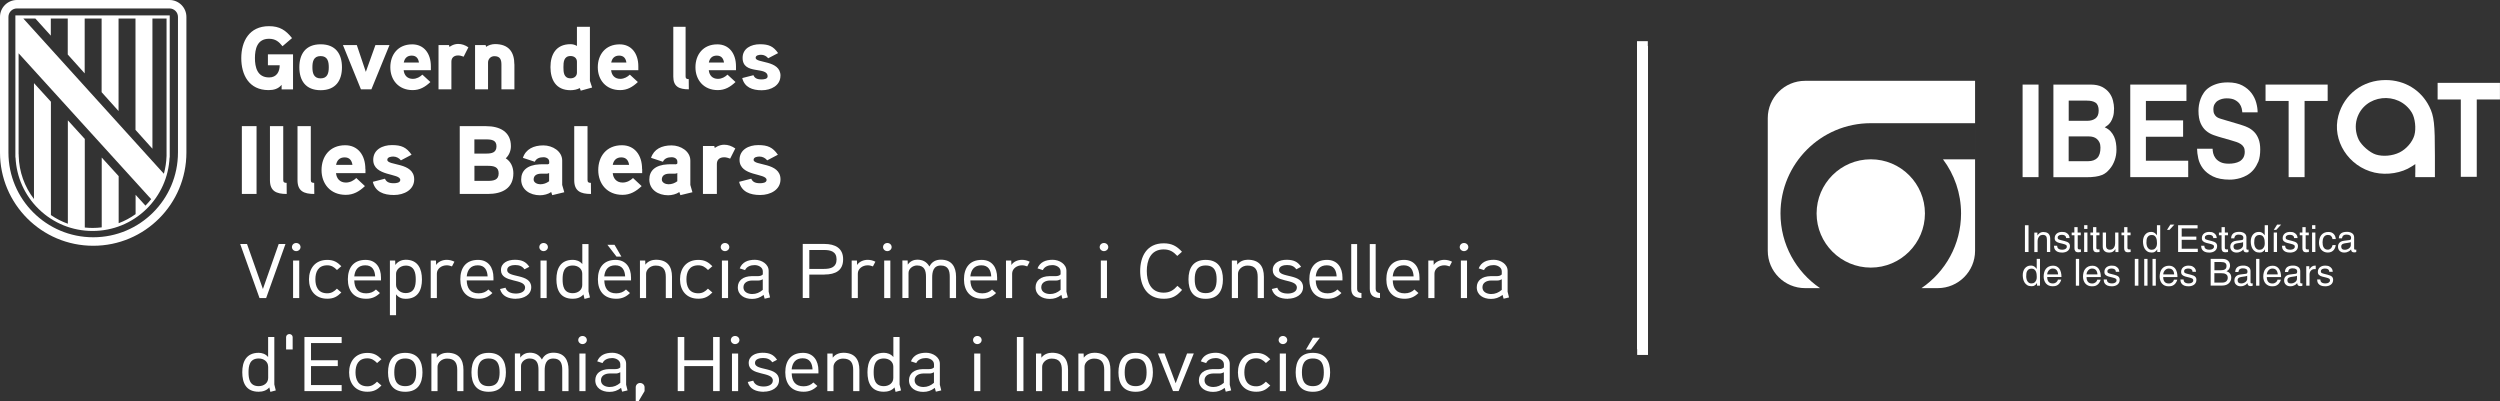
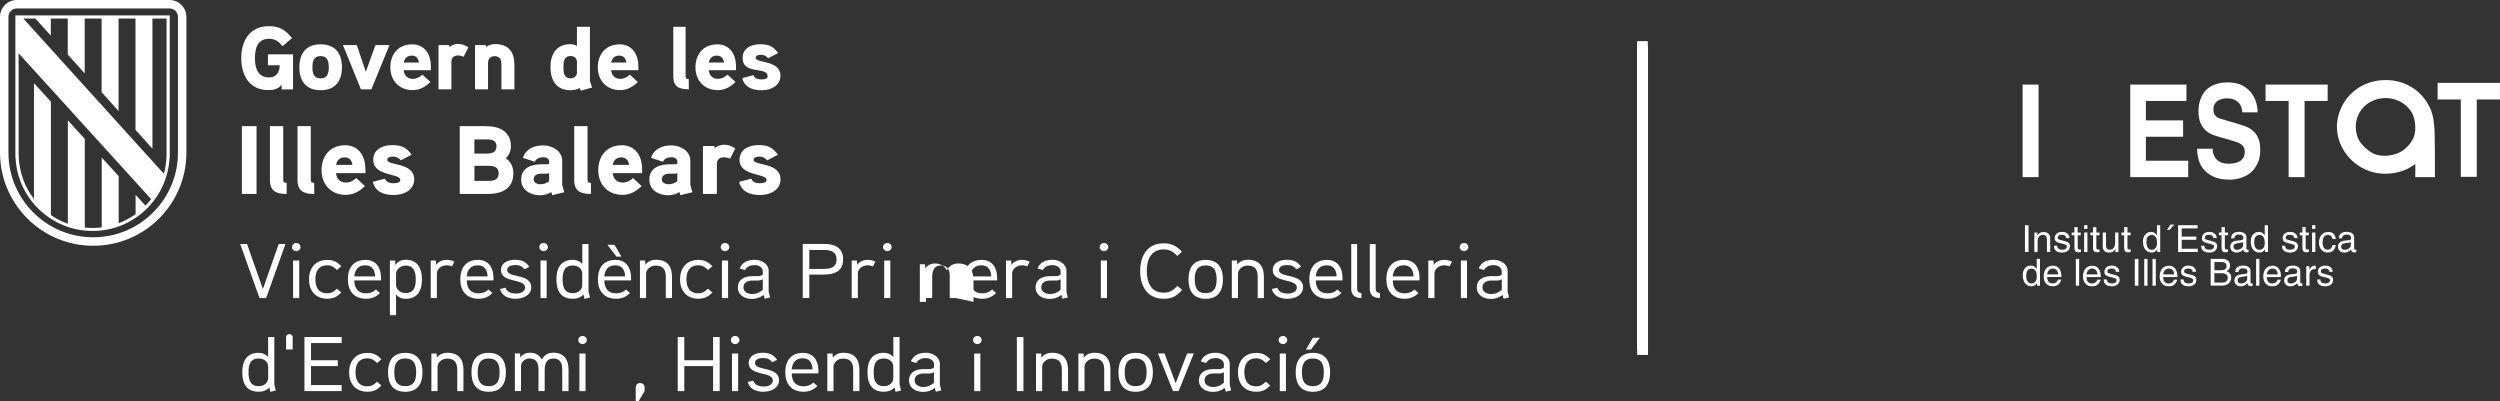
<svg xmlns="http://www.w3.org/2000/svg" id="Capa_2" data-name="Capa 2" viewBox="0 0 479.73 77">
  <rect x="0" y="0" width="479.73" height="77" fill="#333333" stroke="none" />
  <defs>
    <style>
      .cls-1, .cls-2 {
        fill: #fff;
      }

      .cls-1, .cls-3 {
        fill-rule: evenodd;
      }

      .cls-4 {
        isolation: isolate;
      }

      .cls-3 {
        fill: none;
      }
    </style>
  </defs>
  <g id="Capa_1-2" data-name="Capa 1">
    <g>
      <rect class="cls-2" x="314.16" y="8.82" width="2.08" height="59.29" />
      <path class="cls-2" d="M49.23,24.21h-2.82v13.01h2.82v-13.01ZM55,35.09c-.45,0-.65-.11-.65-.56v-10.32h-2.55v10.36c0,2.09,1.19,2.65,3.22,2.65l-.02-2.12h0ZM60.29,35.09c-.45,0-.65-.11-.65-.56v-10.32h-2.55v10.36c0,2.09,1.19,2.65,3.22,2.65l-.02-2.12h0ZM70.11,32.43c0-2.7-1.46-4.56-3.87-4.56-2.96,0-4.54,2.14-4.54,4.77s1.7,4.75,4.65,4.75c1.48,0,2.59-.65,3.68-1.68l-1.66-1.55c-.47.46-1.17.87-1.99.87-1.17,0-1.8-.78-1.9-1.81h5.65v-.8h0ZM64.49,31.64c.16-.86.67-1.44,1.64-1.44s1.38.62,1.5,1.44h-3.14ZM79.48,34.41c0-3.32-5.16-2.57-5.16-3.74,0-.54.73-.63,1.15-.63.57,0,1.13.3,1.46.73l2.05-1.08c-.99-1.42-1.94-1.85-3.77-1.85s-3.59.87-3.59,2.83c0,3.23,5.19,2.51,5.19,3.86,0,.56-.83.63-1.26.63-1.01,0-1.44-.31-1.68-.87l-2.33.6c.47,1.92,2.07,2.53,4.05,2.53s3.89-1.01,3.89-3M98.51,33.25c0-1.12-.45-2.24-1.46-2.87.65-.6.99-1.47.99-2.33,0-2.76-2.12-3.84-4.76-3.84h-5.06v13.01h5.37c2.79,0,4.92-1.08,4.92-3.97M95.27,28.07c0,1.21-.89,1.4-1.96,1.4h-2.28v-2.72h2.28c1.05,0,1.96.15,1.96,1.32M95.69,33.27c0,1.28-.97,1.44-2.1,1.44h-2.55v-2.89h2.55c1.13,0,2.1.17,2.1,1.45M107.88,35.49v-4.68c0-1.79-1.85-2.91-3.61-2.91-1.87,0-3.38.71-3.93,2.39l2.28.75c.29-.63.91-.87,1.66-.87.61,0,1.11.31,1.11.86v.26c0,.11-.08.22-.34.24,0,0-.83-.02-1.48,0-2.47.13-3.56,1.25-3.56,2.92,0,1.96,1.7,3.02,3.61,3.02.71,0,1.58-.21,2.15-.62l.2.6,2.31-.56-.4-1.4h0ZM105.37,34.78c-.5.37-1.06.58-1.7.58-.54,0-1.27-.3-1.27-.91,0-.8.63-1.1,1.36-1.12h1.11c.2,0,.36-.04.5-.13v1.59h0ZM113.39,35.09c-.45,0-.65-.11-.65-.56v-10.32h-2.55v10.36c0,2.09,1.19,2.65,3.22,2.65l-.02-2.12h0ZM123.21,32.43c0-2.7-1.46-4.56-3.87-4.56-2.96,0-4.54,2.14-4.54,4.77s1.7,4.75,4.65,4.75c1.48,0,2.59-.65,3.68-1.68l-1.66-1.55c-.47.46-1.17.87-1.99.87-1.17,0-1.8-.78-1.9-1.81h5.65v-.8h0ZM117.58,31.64c.16-.86.68-1.44,1.64-1.44s1.38.62,1.5,1.44h-3.14ZM132.47,35.49v-4.68c0-1.79-1.85-2.91-3.61-2.91-1.88,0-3.38.71-3.93,2.39l2.28.75c.29-.63.91-.87,1.66-.87.61,0,1.11.31,1.11.86v.26c0,.11-.08.22-.34.24,0,0-.83-.02-1.48,0-2.47.13-3.56,1.25-3.56,2.92,0,1.96,1.7,3.02,3.61,3.02.71,0,1.58-.21,2.15-.62l.2.6,2.31-.56-.4-1.4h0ZM129.97,34.78c-.5.37-1.06.58-1.7.58-.54,0-1.27-.3-1.27-.91,0-.8.63-1.1,1.36-1.12h1.11c.2,0,.36-.04.5-.13v1.59h0ZM141.09,28.48c-.69-.46-1.36-.71-2.13-.71-1.03,0-1.8.63-1.8.63l-.1-.39h-2.17v9.21h2.67v-5.76c0-.78.49-1.28,1.4-1.28.38,0,.77.11,1.15.26l.99-1.96h0ZM149.77,34.41c0-3.32-5.16-2.57-5.16-3.74,0-.54.73-.63,1.15-.63.57,0,1.13.3,1.46.73l2.05-1.08c-.99-1.42-1.94-1.85-3.77-1.85s-3.59.87-3.59,2.83c0,3.23,5.19,2.51,5.19,3.86,0,.56-.83.63-1.26.63-1.01,0-1.44-.31-1.68-.87l-2.33.6c.47,1.92,2.08,2.53,4.05,2.53s3.89-1.01,3.89-3" />
      <path class="cls-2" d="M54.78,46.82l-3.71,10.38h-1.27l-3.71-10.38h1.31l3.05,8.64,3.03-8.64h1.31Z" />
      <path class="cls-2" d="M56.84,48.19c-.46,0-.82-.36-.82-.77,0-.45.36-.79.82-.79s.83.34.83.79c0,.42-.38.77-.83.77ZM57.42,57.2h-1.18v-7.21h1.18v7.21Z" />
      <path class="cls-2" d="M64.65,51.8c-.5-.52-1.04-.89-1.85-.89-1.78,0-2.28,1.32-2.28,2.69s.5,2.68,2.28,2.68c.82,0,1.35-.37,1.85-.89l.85.74c-.8.8-1.49,1.19-2.7,1.19-2.33,0-3.51-1.63-3.51-3.71s1.18-3.74,3.51-3.74c1.21,0,1.92.42,2.7,1.21l-.85.74Z" />
      <path class="cls-2" d="M73.1,53.81h-5.12c.04,1.46.66,2.48,2.29,2.48.78,0,1.41-.27,1.87-.74l.77.68c-.72.71-1.52,1.1-2.64,1.1-2.42,0-3.52-1.59-3.52-3.73s1.02-3.73,3.4-3.73c1.98,0,2.96,1.46,2.96,3.41v.54h0ZM71.99,53.04c-.06-1.18-.54-2.13-1.89-2.13s-1.99.85-2.12,2.13h4.01Z" />
      <path class="cls-2" d="M77.82,57.34c-.6,0-1.31-.18-1.82-.86v4h-1.18v-10.48h1.01l.03.85c.5-.74,1.34-1.01,1.98-1.01,2.39,0,3.13,1.78,3.13,3.79s-.75,3.71-3.14,3.71h0ZM77.82,50.97c-.98,0-1.82.76-1.82,1.56v2.14c0,.85.83,1.57,1.82,1.57,1.75,0,1.96-1.44,1.96-2.63s-.22-2.65-1.96-2.65Z" />
      <path class="cls-2" d="M86.73,51.12c-.31-.12-.66-.21-1.01-.21-1.02,0-1.89.68-1.89,1.59v4.7h-1.18v-7.21h1.01l.03.86c.4-.65,1.24-.99,2.03-.99.52,0,1.01.12,1.48.36l-.47.9h0Z" />
      <path class="cls-2" d="M94.68,53.81h-5.12c.04,1.46.66,2.48,2.29,2.48.78,0,1.41-.27,1.87-.74l.77.68c-.72.71-1.52,1.1-2.64,1.1-2.42,0-3.52-1.59-3.52-3.73s1.02-3.73,3.4-3.73c1.98,0,2.96,1.46,2.96,3.41v.54h0ZM93.57,53.04c-.06-1.18-.54-2.13-1.89-2.13s-1.99.85-2.12,2.13h4.01Z" />
      <path class="cls-2" d="M99.05,57.34c-1.48,0-2.73-.49-3.1-1.88l1.05-.25c.27.82,1.07,1.12,2.03,1.12.71,0,1.73-.27,1.73-1.15,0-1.81-4.63-.79-4.63-3.35,0-1.37,1.27-1.98,2.66-1.98,1.29,0,2.12.34,2.78,1.35l-.93.48c-.41-.61-1.04-.82-1.76-.82-.58,0-1.56.15-1.56.96,0,1.57,4.62.6,4.62,3.3,0,1.46-1.46,2.2-2.89,2.2h0Z" />
      <path class="cls-2" d="M104.31,48.19c-.45,0-.82-.36-.82-.77,0-.45.36-.79.82-.79s.83.34.83.79c0,.42-.38.77-.83.77ZM104.9,57.2h-1.18v-7.21h1.18v7.21Z" />
      <path class="cls-2" d="M112.16,57.35l-.2-.85c-.54.63-1.32.83-2.05.83-2.42,0-3.14-1.71-3.14-3.74s.77-3.73,3.16-3.73c.58,0,1.35.21,1.81.82v-3.85h1.19v9.1s.27,1.1.28,1.15c0,0-1.05.28-1.05.28ZM111.73,52.52c0-.96-.82-1.57-1.81-1.57-1.76,0-1.96,1.43-1.96,2.65s.2,2.66,1.95,2.66c.99,0,1.82-.6,1.82-1.57v-2.16Z" />
      <path class="cls-2" d="M121.08,53.81h-5.12c.04,1.46.66,2.48,2.29,2.48.78,0,1.41-.27,1.87-.74l.77.68c-.72.71-1.52,1.1-2.64,1.1-2.42,0-3.52-1.59-3.52-3.73s1.02-3.73,3.4-3.73c1.98,0,2.96,1.46,2.96,3.41v.54h0ZM119.96,53.04c-.06-1.18-.54-2.13-1.89-2.13s-1.99.85-2.12,2.13h4.01ZM119.24,49.24h-.94l-1.75-2.27h1.37l1.32,2.27Z" />
      <path class="cls-2" d="M128.94,57.2h-1.18v-4.06c0-1.27-.4-2.18-1.96-2.18-1.04,0-1.82.79-1.82,1.57v4.67h-1.18v-7.21h1.01l.03.8c.48-.68,1.32-.95,2.01-.95,2.23,0,3.1,1.3,3.1,3.27v4.09h0Z" />
      <path class="cls-2" d="M135.85,51.8c-.5-.52-1.04-.89-1.85-.89-1.78,0-2.28,1.32-2.28,2.69s.5,2.68,2.28,2.68c.82,0,1.35-.37,1.85-.89l.85.74c-.8.8-1.49,1.19-2.7,1.19-2.33,0-3.51-1.63-3.51-3.71s1.18-3.74,3.51-3.74c1.21,0,1.92.42,2.7,1.21l-.85.74Z" />
      <path class="cls-2" d="M139.12,48.19c-.46,0-.82-.36-.82-.77,0-.45.36-.79.82-.79s.83.34.83.79c0,.42-.38.77-.83.77ZM139.71,57.2h-1.18v-7.21h1.18v7.21Z" />
      <path class="cls-2" d="M147.75,57.08l-1.02.24-.2-.73c-.71.55-1.41.77-2.22.77-1.49,0-2.73-.76-2.73-2.23,0-1.31,1.01-2.1,2.64-2.14.24-.01,1.18,0,1.18,0,.34-.01.71-.04.98-.33v-.6c0-.76-.83-1.19-1.56-1.19s-1.52.25-1.85.96l-1.02-.33c.47-1.18,1.52-1.65,2.91-1.65,1.29,0,2.64.83,2.64,2.11v4.02l.27,1.09h0ZM146.37,53.59c-.43.22-.6.24-.91.24h-1.17c-.82.02-1.63.39-1.63,1.31s.9,1.28,1.68,1.28,1.41-.27,2.03-.8v-2.02Z" />
      <path class="cls-2" d="M158.19,52.69h-2.89v4.5h-1.26v-10.38h4.12c2.1,0,3.63.8,3.63,2.94s-1.43,2.93-3.6,2.93ZM158.13,47.97h-2.83v3.63h2.83c1.31,0,2.4-.33,2.4-1.83s-1.12-1.8-2.4-1.8h0Z" />
      <path class="cls-2" d="M167.51,51.12c-.31-.12-.66-.21-1.01-.21-1.02,0-1.89.68-1.89,1.59v4.7h-1.18v-7.21h1.01l.03.86c.4-.65,1.24-.99,2.03-.99.52,0,1.01.12,1.48.36l-.47.9h0Z" />
      <path class="cls-2" d="M170.27,48.19c-.46,0-.82-.36-.82-.77,0-.45.36-.79.82-.79s.83.34.83.79c0,.42-.38.77-.83.77ZM170.85,57.2h-1.18v-7.21h1.18v7.21Z" />
-       <path class="cls-2" d="M183.44,57.2h-1.19v-4.09c0-1.1-.24-2.16-1.71-2.16s-1.66,1.28-1.66,2.3v3.94h-1.19v-4.09c0-1.1-.25-2.16-1.73-2.16-.82,0-1.62.65-1.62,1.43v4.82h-1.18v-7.21h1.01l.03.8c.44-.68,1.2-.95,1.79-.95,1.02,0,1.79.34,2.36,1.31.47-.93,1.24-1.31,2.2-1.31,2.1,0,2.91,1.4,2.91,3.27v4.09h0Z" />
+       <path class="cls-2" d="M183.44,57.2h-1.19v-4.09c0-1.1-.24-2.16-1.71-2.16s-1.66,1.28-1.66,2.3v3.94h-1.19v-4.09v4.82h-1.18v-7.21h1.01l.03.8c.44-.68,1.2-.95,1.79-.95,1.02,0,1.79.34,2.36,1.31.47-.93,1.24-1.31,2.2-1.31,2.1,0,2.91,1.4,2.91,3.27v4.09h0Z" />
      <path class="cls-2" d="M191.33,53.81h-5.12c.04,1.46.66,2.48,2.29,2.48.78,0,1.41-.27,1.87-.74l.77.68c-.72.71-1.52,1.1-2.64,1.1-2.42,0-3.52-1.59-3.52-3.73s1.02-3.73,3.4-3.73c1.98,0,2.96,1.46,2.96,3.41v.54h0ZM190.21,53.04c-.06-1.18-.54-2.13-1.89-2.13s-1.99.85-2.12,2.13h4.01,0Z" />
      <path class="cls-2" d="M197.12,51.12c-.31-.12-.66-.21-1.01-.21-1.02,0-1.89.68-1.89,1.59v4.7h-1.18v-7.21h1.01l.03.86c.4-.65,1.24-.99,2.03-.99.52,0,1.01.12,1.48.36l-.47.9h0Z" />
      <path class="cls-2" d="M204.89,57.08l-1.02.24-.2-.73c-.71.55-1.41.77-2.22.77-1.49,0-2.73-.76-2.73-2.23,0-1.31,1.01-2.1,2.64-2.14.24-.01,1.18,0,1.18,0,.34-.01.71-.04.98-.33v-.6c0-.76-.83-1.19-1.56-1.19s-1.52.25-1.85.96l-1.02-.33c.47-1.18,1.52-1.65,2.91-1.65,1.29,0,2.64.83,2.64,2.11v4.02l.27,1.09h0ZM203.51,53.59c-.43.22-.6.24-.91.24h-1.16c-.82.02-1.63.39-1.63,1.31s.9,1.28,1.68,1.28,1.41-.27,2.03-.8v-2.02h0Z" />
      <path class="cls-2" d="M211.84,48.19c-.45,0-.82-.36-.82-.77,0-.45.36-.79.82-.79s.83.34.83.79c0,.42-.38.77-.83.77ZM212.42,57.2h-1.18v-7.21h1.18v7.21Z" />
      <path class="cls-2" d="M226.83,55.64c-1.04,1.16-1.87,1.69-3.52,1.69-3.27,0-4.52-2.56-4.52-5.32s1.24-5.32,4.51-5.32c1.57,0,2.52.54,3.51,1.62l-.9.8c-.72-.77-1.41-1.25-2.61-1.25-2.57,0-3.24,2.21-3.24,4.15s.66,4.15,3.24,4.15c1.21,0,1.92-.51,2.64-1.31l.9.79h0Z" />
      <path class="cls-2" d="M242.52,57.2h-1.18v-4.06c0-1.27-.4-2.18-1.96-2.18-1.04,0-1.82.79-1.82,1.57v4.67h-1.18v-7.21h1.01l.03.8c.48-.68,1.32-.95,2.01-.95,2.23,0,3.1,1.3,3.1,3.27v4.09h0Z" />
      <path class="cls-2" d="M247.15,57.34c-1.48,0-2.73-.49-3.1-1.88l1.05-.25c.27.82,1.07,1.12,2.03,1.12.71,0,1.73-.27,1.73-1.15,0-1.81-4.63-.79-4.63-3.35,0-1.37,1.27-1.98,2.66-1.98,1.29,0,2.12.34,2.78,1.35l-.92.48c-.41-.61-1.04-.82-1.76-.82-.58,0-1.56.15-1.56.96,0,1.57,4.62.6,4.62,3.3,0,1.46-1.46,2.2-2.89,2.2h0Z" />
      <path class="cls-2" d="M257.6,53.81h-5.12c.04,1.46.66,2.48,2.29,2.48.78,0,1.41-.27,1.87-.74l.77.68c-.72.71-1.52,1.1-2.64,1.1-2.42,0-3.52-1.59-3.52-3.73s1.02-3.73,3.4-3.73c1.98,0,2.96,1.46,2.96,3.41v.54h0ZM256.49,53.04c-.06-1.18-.54-2.13-1.89-2.13s-1.99.85-2.12,2.13h4.01,0Z" />
      <path class="cls-2" d="M264.83,57.19c-1.32-.03-1.98-.57-1.98-1.78v-8.58h1.13v8.58c0,.42.18.77.83.82v.96Z" />
      <path class="cls-2" d="M272.38,53.81h-5.12c.04,1.46.66,2.48,2.29,2.48.78,0,1.41-.27,1.87-.74l.77.68c-.72.71-1.52,1.1-2.64,1.1-2.42,0-3.52-1.59-3.52-3.73s1.02-3.73,3.4-3.73c1.98,0,2.96,1.46,2.96,3.41v.54h0ZM271.26,53.04c-.06-1.18-.54-2.13-1.89-2.13s-1.99.85-2.12,2.13h4.01,0Z" />
      <path class="cls-2" d="M278.16,51.12c-.31-.12-.66-.21-1.01-.21-1.02,0-1.89.68-1.89,1.59v4.7h-1.18v-7.21h1.01l.03.86c.4-.65,1.24-.99,2.03-.99.52,0,1.01.12,1.48.36l-.47.9h0Z" />
      <path class="cls-2" d="M280.93,48.19c-.45,0-.82-.36-.82-.77,0-.45.36-.79.82-.79s.83.34.83.79c0,.42-.38.77-.83.77ZM281.51,57.2h-1.18v-7.21h1.18v7.21Z" />
      <path class="cls-2" d="M51.88,75.19l-.2-.85c-.54.63-1.32.83-2.05.83-2.42,0-3.14-1.71-3.14-3.74s.77-3.73,3.16-3.73c.58,0,1.35.21,1.8.82v-3.85h1.19v9.1s.27,1.1.28,1.15l-1.05.28h0ZM51.45,70.36c0-.96-.82-1.57-1.8-1.57-1.76,0-1.96,1.43-1.96,2.65s.2,2.66,1.95,2.66c.99,0,1.82-.6,1.82-1.57v-2.16h0Z" />
      <path class="cls-2" d="M56.16,67.06h-1.26v-2.38c0-.31.28-.58.63-.58s.63.27.63.58v2.38h0Z" />
      <path class="cls-2" d="M65.56,75.05h-7.14v-10.38h7.14v1.16h-5.88v3.3h5.14v1.12h-5.14v3.64h5.88v1.16h0Z" />
      <path class="cls-2" d="M72.35,69.65c-.5-.52-1.04-.89-1.85-.89-1.78,0-2.28,1.32-2.28,2.69s.5,2.68,2.28,2.68c.82,0,1.35-.37,1.85-.89l.85.74c-.8.8-1.49,1.19-2.7,1.19-2.33,0-3.51-1.63-3.51-3.71s1.18-3.74,3.51-3.74c1.21,0,1.92.42,2.7,1.21l-.85.74Z" />
      <path class="cls-2" d="M77.76,75.18c-2.43,0-3.3-1.6-3.3-3.73s.87-3.74,3.3-3.74,3.31,1.62,3.31,3.74-.88,3.73-3.31,3.73ZM77.76,68.79c-1.79,0-2.1,1.32-2.1,2.66s.31,2.65,2.1,2.65,2.1-1.31,2.1-2.65-.31-2.66-2.1-2.66Z" />
      <path class="cls-2" d="M88.92,75.05h-1.18v-4.06c0-1.27-.4-2.18-1.96-2.18-1.04,0-1.82.79-1.82,1.57v4.67h-1.18v-7.21h1.01l.03.8c.48-.68,1.32-.95,2.01-.95,2.23,0,3.1,1.3,3.1,3.27v4.09h0Z" />
      <path class="cls-2" d="M93.77,75.18c-2.43,0-3.3-1.6-3.3-3.73s.87-3.74,3.3-3.74,3.31,1.62,3.31,3.74-.88,3.73-3.31,3.73ZM93.77,68.79c-1.79,0-2.1,1.32-2.1,2.66s.31,2.65,2.1,2.65,2.1-1.31,2.1-2.65-.31-2.66-2.1-2.66Z" />
      <path class="cls-2" d="M109.08,75.05h-1.19v-4.09c0-1.1-.24-2.16-1.71-2.16s-1.66,1.28-1.66,2.3v3.94h-1.19v-4.09c0-1.1-.25-2.16-1.73-2.16-.82,0-1.62.65-1.62,1.43v4.82h-1.18v-7.21h1.01l.03.8c.44-.68,1.19-.95,1.79-.95,1.02,0,1.79.34,2.36,1.31.47-.93,1.24-1.31,2.2-1.31,2.1,0,2.91,1.4,2.91,3.27v4.09h0Z" />
      <path class="cls-2" d="M111.78,66.03c-.45,0-.82-.36-.82-.77,0-.45.36-.79.82-.79s.83.34.83.79c0,.42-.38.77-.83.77ZM112.36,75.05h-1.18v-7.21h1.18v7.21Z" />
-       <path class="cls-2" d="M120.4,74.92l-1.02.24-.2-.73c-.71.55-1.41.77-2.22.77-1.49,0-2.73-.76-2.73-2.23,0-1.31,1.01-2.1,2.64-2.14.24-.01,1.18,0,1.18,0,.34-.01.71-.04.98-.33v-.6c0-.76-.83-1.19-1.56-1.19s-1.52.25-1.85.96l-1.02-.33c.47-1.18,1.52-1.65,2.91-1.65,1.29,0,2.64.83,2.64,2.11v4.02l.27,1.09h0ZM119.02,71.43c-.43.22-.6.24-.91.24h-1.16c-.82.02-1.63.39-1.63,1.31s.9,1.28,1.68,1.28,1.41-.27,2.03-.8v-2.02h0Z" />
      <path class="cls-2" d="M123.69,75.05l-1.16,1.96h-.54v-2.69c0-.46.38-.83.82-.83.5,0,.88.37.88.83v.73Z" />
      <path class="cls-2" d="M138.1,75.05h-1.26v-4.8h-5.53v4.8h-1.26v-10.38h1.26v4.46h5.53v-4.46h1.26v10.38Z" />
      <path class="cls-2" d="M141.06,66.03c-.46,0-.82-.36-.82-.77,0-.45.36-.79.82-.79s.83.34.83.79c0,.42-.38.77-.83.77ZM141.64,75.05h-1.18v-7.21h1.18v7.21Z" />
      <path class="cls-2" d="M146.59,75.18c-1.48,0-2.73-.49-3.1-1.88l1.05-.25c.27.82,1.07,1.12,2.03,1.12.71,0,1.73-.27,1.73-1.15,0-1.81-4.63-.79-4.63-3.35,0-1.37,1.27-1.98,2.66-1.98,1.29,0,2.12.34,2.78,1.35l-.92.48c-.41-.61-1.04-.82-1.76-.82-.58,0-1.56.15-1.56.96,0,1.57,4.62.6,4.62,3.3,0,1.46-1.46,2.2-2.89,2.2h0Z" />
      <path class="cls-2" d="M157.04,71.65h-5.12c.04,1.46.66,2.48,2.29,2.48.78,0,1.41-.27,1.87-.74l.77.68c-.72.71-1.52,1.1-2.64,1.1-2.42,0-3.52-1.59-3.52-3.73s1.02-3.73,3.4-3.73c1.98,0,2.96,1.46,2.96,3.41v.54h0ZM155.92,70.88c-.06-1.18-.54-2.13-1.89-2.13s-1.99.85-2.12,2.13h4.01,0Z" />
      <path class="cls-2" d="M164.9,75.05h-1.18v-4.06c0-1.27-.4-2.18-1.96-2.18-1.04,0-1.82.79-1.82,1.57v4.67h-1.18v-7.21h1.01l.03.8c.48-.68,1.32-.95,2.01-.95,2.23,0,3.1,1.3,3.1,3.27v4.09h0Z" />
      <path class="cls-2" d="M171.85,75.19l-.2-.85c-.54.63-1.32.83-2.05.83-2.42,0-3.14-1.71-3.14-3.74s.77-3.73,3.16-3.73c.58,0,1.35.21,1.81.82v-3.85h1.19v9.1s.27,1.1.28,1.15l-1.05.28ZM171.42,70.36c0-.96-.82-1.57-1.81-1.57-1.76,0-1.96,1.43-1.96,2.65s.2,2.66,1.95,2.66c.99,0,1.82-.6,1.82-1.57v-2.16Z" />
      <path class="cls-2" d="M180.6,74.92l-1.02.24-.2-.73c-.71.55-1.41.77-2.22.77-1.49,0-2.73-.76-2.73-2.23,0-1.31,1.01-2.1,2.64-2.14.24-.01,1.18,0,1.18,0,.34-.01.71-.04.98-.33v-.6c0-.76-.83-1.19-1.56-1.19s-1.52.25-1.85.96l-1.02-.33c.47-1.18,1.52-1.65,2.91-1.65,1.29,0,2.64.83,2.64,2.11v4.02l.27,1.09h0ZM179.21,71.43c-.43.22-.6.24-.91.24h-1.16c-.82.02-1.63.39-1.63,1.31s.9,1.28,1.68,1.28,1.41-.27,2.03-.8v-2.02h0Z" />
      <path class="cls-2" d="M187.54,66.03c-.45,0-.82-.36-.82-.77,0-.45.36-.79.82-.79s.83.34.83.79c0,.42-.38.77-.83.77ZM188.12,75.05h-1.18v-7.21h1.18v7.21Z" />
      <path class="cls-2" d="M196.39,75.05h-1.26v-10.38h1.26v10.38Z" />
      <path class="cls-2" d="M204.94,75.05h-1.18v-4.06c0-1.27-.4-2.18-1.96-2.18-1.04,0-1.82.79-1.82,1.57v4.67h-1.18v-7.21h1.01l.03.8c.48-.68,1.32-.95,2.01-.95,2.23,0,3.1,1.3,3.1,3.27v4.09h0Z" />
      <path class="cls-2" d="M213.07,75.05h-1.18v-4.06c0-1.27-.4-2.18-1.96-2.18-1.04,0-1.82.79-1.82,1.57v4.67h-1.18v-7.21h1.01l.03.8c.48-.68,1.32-.95,2.01-.95,2.23,0,3.1,1.3,3.1,3.27v4.09h0Z" />
      <path class="cls-2" d="M217.92,75.18c-2.43,0-3.3-1.6-3.3-3.73s.87-3.74,3.3-3.74,3.31,1.62,3.31,3.74-.88,3.73-3.31,3.73ZM217.92,68.79c-1.79,0-2.1,1.32-2.1,2.66s.31,2.65,2.1,2.65,2.1-1.31,2.1-2.65-.31-2.66-2.1-2.66Z" />
      <path class="cls-2" d="M229.08,67.83l-2.91,7.21h-1.08l-2.89-7.21h1.27l2.13,5.71,2.19-5.71h1.29Z" />
      <path class="cls-2" d="M236.23,74.92l-1.02.24-.2-.73c-.71.55-1.41.77-2.22.77-1.49,0-2.73-.76-2.73-2.23,0-1.31,1.01-2.1,2.64-2.14.24-.01,1.18,0,1.18,0,.34-.01.71-.04.98-.33v-.6c0-.76-.83-1.19-1.56-1.19s-1.52.25-1.85.96l-1.02-.33c.47-1.18,1.52-1.65,2.91-1.65,1.29,0,2.64.83,2.64,2.11v4.02l.27,1.09h0ZM234.85,71.43c-.43.22-.6.24-.91.24h-1.17c-.82.02-1.63.39-1.63,1.31s.9,1.28,1.68,1.28,1.41-.27,2.03-.8v-2.02h0Z" />
      <path class="cls-2" d="M242.91,69.65c-.5-.52-1.04-.89-1.85-.89-1.78,0-2.28,1.32-2.28,2.69s.5,2.68,2.28,2.68c.82,0,1.35-.37,1.85-.89l.85.74c-.8.8-1.49,1.19-2.7,1.19-2.33,0-3.51-1.63-3.51-3.71s1.18-3.74,3.51-3.74c1.21,0,1.92.42,2.7,1.21l-.85.74Z" />
      <path class="cls-2" d="M246.18,66.03c-.45,0-.82-.36-.82-.77,0-.45.36-.79.82-.79s.83.34.83.79c0,.42-.38.77-.83.77ZM246.76,75.05h-1.18v-7.21h1.18v7.21Z" />
      <g>
        <path class="cls-2" d="M51.41,10.42v2.1h2.26c0,1.22-.57,2.34-2.03,2.34-2.28,0-2.72-1.98-2.72-3.71s.42-3.71,2.7-3.71c1.22,0,1.9.55,2.59,1.43l1.83-1.56c-1.2-1.51-2.36-2.29-4.42-2.29-3.82,0-5.32,2.94-5.32,6.13s1.46,6.14,5.24,6.14c1,0,1.86-.24,2.5-1.01v.87h2.19v-6.72h-4.84ZM65.62,12.91c0-2.53-1.19-4.41-4.09-4.41s-4.09,1.89-4.09,4.41,1.19,4.4,4.09,4.4,4.09-1.88,4.09-4.4M63.09,12.91c0,1.07-.22,2.13-1.57,2.13s-1.57-1.07-1.57-2.13.2-2.15,1.57-2.15,1.57,1.08,1.57,2.15M72.04,8.65l-1.84,5.14-1.73-5.14h-2.66l3.45,8.49h2.01l3.47-8.49h-2.68ZM82.68,12.72c0-2.49-1.35-4.21-3.58-4.21-2.74,0-4.2,1.98-4.2,4.4s1.57,4.38,4.29,4.38c1.37,0,2.39-.6,3.4-1.55l-1.54-1.42c-.44.43-1.08.81-1.84.81-1.08,0-1.66-.72-1.75-1.66h5.22v-.74h0ZM77.48,12c.15-.79.62-1.33,1.52-1.33s1.28.57,1.39,1.33h-2.91ZM89.88,9.08c-.64-.43-1.26-.65-1.97-.65-.95,0-1.66.58-1.66.58l-.09-.36h-2.01v8.49h2.47v-5.31c0-.72.46-1.19,1.29-1.19.35,0,.71.1,1.06.24l.91-1.8ZM98.7,12.36c0-2.35-1.06-3.9-3.72-3.9-.59,0-1.29.22-1.7.53l-.09-.34h-2.03v8.49h2.49v-5.14c0-.67.51-1.22,1.22-1.22,1.13,0,1.35.71,1.35,1.63v4.73h2.49v-4.78h-.01ZM113.62,16.79c-.04-.12-.42-1.22-.42-1.27V5.14h-2.49v3.68c-.4-.24-.8-.34-1.24-.34-2.81,0-3.84,2.03-3.84,4.4s1.01,4.43,3.84,4.43c.62,0,1.26-.12,1.79-.41l.18.5,2.17-.6h0ZM110.71,13.94c0,.67-.53,1.09-1.22,1.09-1.33,0-1.37-1.2-1.37-2.13s.04-2.15,1.37-2.15c.69,0,1.22.41,1.22,1.09v2.12h0ZM122.49,12.72c0-2.49-1.35-4.21-3.58-4.21-2.74,0-4.2,1.98-4.2,4.4s1.57,4.38,4.29,4.38c1.37,0,2.39-.6,3.4-1.55l-1.54-1.42c-.44.43-1.08.81-1.84.81-1.08,0-1.66-.72-1.75-1.66h5.22v-.74h0ZM117.29,12c.15-.79.62-1.33,1.52-1.33s1.28.57,1.39,1.33h-2.91ZM132.17,15.18c-.42,0-.61-.1-.61-.51V5.14h-2.36v9.56c0,1.92,1.1,2.44,2.98,2.44l-.02-1.96h0ZM141.23,12.72c0-2.49-1.35-4.21-3.58-4.21-2.74,0-4.2,1.98-4.2,4.4s1.57,4.38,4.29,4.38c1.37,0,2.39-.6,3.4-1.55l-1.54-1.42c-.44.43-1.08.81-1.84.81-1.08,0-1.66-.72-1.75-1.66h5.22v-.74h0ZM136.02,12c.15-.79.62-1.33,1.52-1.33s1.28.57,1.39,1.33h-2.91ZM149.77,14.54c0-3.06-4.77-2.37-4.77-3.45,0-.5.68-.58,1.06-.58.53,0,1.04.27,1.35.67l1.9-.99c-.91-1.31-1.79-1.7-3.49-1.7s-3.32.81-3.32,2.61c0,3.38,4.8,1.53,4.8,3.56,0,.52-.76.58-1.17.58-.93,0-1.33-.29-1.55-.81l-2.15.55c.44,1.77,1.92,2.34,3.74,2.34s3.59-.93,3.59-2.77" />
        <path class="cls-2" d="M231.36,57.34c-2.43,0-3.3-1.6-3.3-3.73s.87-3.74,3.3-3.74,3.31,1.62,3.31,3.74-.88,3.73-3.31,3.73ZM231.36,50.94c-1.79,0-2.1,1.32-2.1,2.66s.31,2.65,2.1,2.65,2.1-1.31,2.1-2.65-.31-2.66-2.1-2.66Z" />
        <path class="cls-2" d="M261.27,57.19c-1.32-.03-1.98-.57-1.98-1.78v-8.58h1.13v8.58c0,.42.18.77.83.82v.96Z" />
        <path class="cls-2" d="M289.55,57.08l-1.02.24-.2-.73c-.71.55-1.41.77-2.22.77-1.49,0-2.73-.76-2.73-2.23,0-1.31,1.01-2.1,2.64-2.14.24-.01,1.18,0,1.18,0,.34-.01.71-.04.98-.33v-.6c0-.76-.83-1.19-1.56-1.19s-1.52.25-1.85.96l-1.02-.33c.47-1.18,1.52-1.65,2.91-1.65,1.29,0,2.64.83,2.64,2.11v4.02l.27,1.09h0ZM288.17,53.59c-.43.22-.6.24-.91.24h-1.16c-.82.02-1.63.39-1.63,1.31s.9,1.28,1.68,1.28,1.41-.27,2.03-.8v-2.02h0Z" />
        <path class="cls-2" d="M251.93,75.18c-2.43,0-3.3-1.6-3.3-3.73s.87-3.74,3.3-3.74,3.31,1.62,3.31,3.74-.88,3.73-3.31,3.73ZM251.93,68.79c-1.79,0-2.1,1.32-2.1,2.66s.31,2.65,2.1,2.65,2.1-1.31,2.1-2.65-.31-2.66-2.1-2.66ZM253.27,64.81l-1.71,2.27h-.96l1.34-2.27h1.34,0Z" />
        <g>
          <rect class="cls-2" x="314.13" y="7.9" width="2.07" height="59.11" />
          <g class="cls-4">
            <path class="cls-2" d="M391.18,33.99h-3.06v-17.76h3.06v17.76Z" />
-             <path class="cls-2" d="M394.04,16.23h7.12c.9,0,1.64.15,2.22.45.59.31,1.04.69,1.38,1.14.33.45.57.94.7,1.48.13.53.21,1.02.21,1.48,0,.64-.06,1.18-.19,1.6-.13.42-.28.76-.47,1.04s-.38.48-.59.64c-.21.15-.39.27-.54.37.45.2.82.45,1.11.76.29.32.52.66.69,1.04s.29.78.35,1.2c.07.42.1.85.1,1.3,0,.71-.11,1.38-.34,2.02-.23.64-.53,1.18-.93,1.65-.21.25-.42.47-.65.67-.23.2-.52.37-.86.51s-.76.25-1.25.32c-.5.08-1.12.11-1.87.11h-6.2v-17.76h0ZM396.97,23.18h3.59c.61,0,1.13-.15,1.54-.45.42-.31.62-.82.62-1.52s-.2-1.24-.6-1.51-.95-.39-1.64-.39h-3.51v3.88ZM396.97,30.93h3.75c.75,0,1.32-.21,1.73-.62s.61-1.07.61-1.98c0-.39-.06-.73-.19-1s-.3-.5-.5-.67c-.21-.17-.44-.3-.7-.37-.26-.08-.53-.11-.81-.11h-3.9v4.75h0Z" />
            <path class="cls-2" d="M419.55,19.37h-7.77v3.73h7.14v3.14h-7.14v4.6h8.12v3.15h-11.12v-17.76h10.78v3.14h0Z" />
            <path class="cls-2" d="M424.58,28.53c0,.25.04.53.11.87.08.33.22.64.44.94.22.3.53.55.94.76.41.21.95.31,1.61.31.37,0,.73-.03,1.09-.1.36-.07.69-.18.98-.34s.53-.4.72-.7c.18-.31.28-.69.28-1.15,0-.34-.06-.64-.19-.87s-.31-.43-.55-.59c-.24-.16-.52-.3-.84-.41-.32-.1-.68-.21-1.07-.33l-1.57-.45c-.59-.16-1.16-.34-1.73-.54s-1.06-.48-1.49-.85c-.43-.37-.78-.86-1.04-1.46s-.4-1.39-.4-2.36c0-.33.03-.7.09-1.09s.17-.8.32-1.2.35-.8.62-1.18c.26-.39.61-.73,1.03-1.01.42-.29.93-.52,1.51-.7.59-.18,1.27-.27,2.06-.27,1.13,0,2.06.2,2.79.59.73.39,1.31.88,1.75,1.46.43.57.74,1.2.92,1.87s.26,1.27.26,1.82h-2.94c-.01-.2-.06-.45-.12-.76-.07-.31-.21-.6-.41-.88-.21-.28-.5-.52-.89-.73-.39-.21-.91-.31-1.58-.31-.28,0-.58.03-.89.11-.3.08-.58.2-.83.36s-.45.39-.6.65c-.16.27-.23.61-.23,1,0,.34.05.64.16.85s.23.4.39.53.33.23.51.3c.18.07.35.12.5.17l3.58,1.06c.5.15.98.33,1.45.54.46.21.87.51,1.23.87s.64.82.85,1.36c.21.54.32,1.21.32,2.01,0,.89-.11,1.66-.34,2.29-.27.61-.56,1.14-.92,1.57-.36.43-.76.77-1.2,1.03s-.87.45-1.3.58c-.43.13-.83.21-1.2.26s-.66.06-.88.06c-1.33,0-2.41-.21-3.24-.62-.82-.41-1.46-.92-1.91-1.52-.45-.6-.75-1.25-.9-1.94-.15-.7-.23-1.31-.23-1.85h2.95Z" />
            <path class="cls-2" d="M442.23,33.99h-3.06v-14.62h-4.43v-3.14h11.92v3.14h-4.43v14.62h0Z" />
          </g>
          <g class="cls-4">
            <path class="cls-2" d="M389.26,48.36h-.69v-5.14h.69v5.14Z" />
            <path class="cls-2" d="M393.42,48.36h-.63v-2.3c0-.16-.02-.3-.04-.43s-.07-.23-.13-.31-.15-.15-.25-.19-.23-.06-.38-.06c-.09,0-.19.02-.31.05-.12.03-.23.09-.32.19-.1.1-.19.23-.26.4s-.1.37-.1.62v2.04h-.63v-3.74h.59v.53h.02c.03-.05.08-.12.14-.19s.14-.14.23-.21.2-.12.33-.17c.12-.05.26-.07.43-.07.14,0,.3.02.45.05s.3.1.43.19.23.23.31.4c.08.17.12.39.12.65v2.55Z" />
            <path class="cls-2" d="M396.47,45.68c0-.05,0-.12-.03-.19-.02-.08-.06-.14-.12-.21-.06-.06-.15-.12-.26-.16s-.27-.06-.47-.06c-.05,0-.12,0-.19.02-.09.02-.16.04-.25.07-.08.04-.15.09-.21.16-.06.07-.09.16-.09.28,0,.08.02.14.04.19.02.05.06.09.12.13s.12.07.21.09c.09.03.19.05.31.09l.63.16c.39.09.66.22.82.37.16.16.23.36.23.61,0,.19-.04.37-.11.52-.08.16-.18.29-.31.39-.13.1-.29.19-.47.24-.18.05-.37.09-.58.09-.37,0-.66-.05-.87-.14-.21-.09-.37-.21-.47-.34s-.18-.28-.21-.43c-.03-.15-.05-.28-.05-.4h.61c0,.07.02.16.04.24.02.09.06.17.13.25.07.08.16.14.3.19.13.05.3.08.53.08.12,0,.23-.02.33-.04.1-.02.19-.06.27-.11s.14-.11.19-.18c.05-.08.07-.16.07-.27,0-.08-.02-.14-.04-.19-.02-.05-.07-.1-.13-.13-.06-.04-.14-.08-.23-.11s-.21-.07-.34-.1l-.73-.18c-.26-.07-.47-.17-.63-.31s-.23-.34-.23-.6c0-.2.04-.38.12-.54s.19-.27.31-.37c.13-.1.28-.17.45-.22.17-.05.35-.07.54-.07.33,0,.6.05.79.16.19.1.33.23.43.36.09.13.16.26.18.4.02.12.04.21.04.26h-.6v.02Z" />
            <path class="cls-2" d="M398.7,45.14v2.43c0,.07.02.12.05.17.03.04.06.07.1.09s.08.03.12.03h.34v.5c-.12,0-.21.02-.3.03-.09.02-.14.02-.18.02-.16,0-.29-.02-.38-.06-.1-.04-.17-.09-.23-.17-.05-.07-.09-.16-.12-.26-.02-.1-.03-.2-.03-.32v-2.46h-.53v-.52h.51v-1.04h.63v1.04h.6v.52h-.59Z" />
            <path class="cls-2" d="M399.93,43.93v-.72h.63v.72h-.63ZM400.56,48.36h-.63v-3.74h.63v3.74Z" />
            <path class="cls-2" d="M402.27,45.14v2.43c0,.07.02.12.05.17.03.04.06.07.1.09s.08.03.12.03h.34v.5c-.12,0-.21.02-.3.03-.09.02-.14.02-.18.02-.16,0-.29-.02-.38-.06-.1-.04-.17-.09-.23-.17-.05-.07-.09-.16-.12-.26-.02-.1-.03-.2-.03-.32v-2.46h-.51v-.52h.51v-1.04h.63v1.04h.6v.52h-.61Z" />
            <path class="cls-2" d="M405.93,48.36v-.54l-.02-.02c-.13.22-.29.39-.47.5-.18.11-.42.17-.72.17-.14,0-.28-.02-.42-.05s-.27-.1-.4-.19c-.12-.09-.22-.21-.29-.36-.08-.15-.11-.33-.11-.56v-2.69h.63v2.48c0,.3.07.52.21.64.14.12.31.18.51.18s.37-.04.5-.12.23-.18.31-.3.13-.26.17-.4c.03-.15.05-.29.05-.42v-2.06h.63v3.75h-.6Z" />
            <path class="cls-2" d="M408.24,45.14v2.43c0,.07.02.12.05.17.03.04.06.07.1.09s.08.03.12.03h.34v.5c-.12,0-.21.02-.3.03-.09.02-.14.02-.18.02-.16,0-.29-.02-.38-.06-.1-.04-.17-.09-.23-.17-.05-.07-.09-.16-.12-.26-.02-.1-.03-.2-.03-.32v-2.46h-.51v-.52h.51v-1.04h.63v1.04h.6v.52h-.61Z" />
            <path class="cls-2" d="M414.55,48.36h-.59v-.51h-.02c-.07.13-.14.23-.23.31s-.18.14-.27.19c-.09.05-.19.08-.29.09-.1.02-.19.02-.28.02-.32,0-.58-.07-.79-.2-.21-.13-.38-.3-.51-.51s-.22-.43-.27-.68-.08-.48-.08-.71c0-.26.03-.51.1-.73s.17-.43.3-.59c.13-.17.3-.3.49-.4.19-.09.41-.14.66-.14.17,0,.32.02.44.07.12.05.23.1.31.17s.16.14.22.21c.05.08.1.14.14.19h.02v-1.93h.63v5.14h0ZM411.88,46.48c0,.2.02.4.06.58.04.18.1.33.19.46s.19.23.31.3c.12.08.27.11.45.11.1,0,.21-.02.33-.05s.23-.1.33-.2c.1-.09.19-.23.26-.39s.1-.37.1-.61c0-.16,0-.32-.03-.51-.02-.19-.06-.36-.13-.52-.07-.16-.17-.3-.3-.4-.13-.11-.31-.16-.54-.16s-.44.05-.57.15c-.13.1-.24.23-.31.37-.07.15-.11.3-.12.46,0,.18-.02.32-.02.44Z" />
            <path class="cls-2" d="M416.31,44.11h-.48l.64-1.01h.77l-.93,1.01Z" />
            <path class="cls-2" d="M421.75,48.36h-3.79v-5.14h3.74v.61h-3.05v1.57h2.81v.61h-2.81v1.72h3.09v.62h0Z" />
            <path class="cls-2" d="M424.71,45.68c0-.05,0-.12-.03-.19-.02-.08-.06-.14-.12-.21-.06-.06-.15-.12-.26-.16s-.27-.06-.47-.06c-.05,0-.12,0-.19.02-.09.02-.16.04-.25.07-.08.04-.15.09-.21.16-.06.07-.09.16-.09.28,0,.08.02.14.04.19.02.05.06.09.12.13s.12.07.21.09c.09.03.19.05.31.09l.63.16c.39.09.66.22.82.37.16.16.23.36.23.61,0,.19-.04.37-.11.52-.08.16-.18.29-.31.39-.13.1-.29.19-.47.24-.18.05-.37.09-.58.09-.37,0-.66-.05-.87-.14-.21-.09-.37-.21-.47-.34s-.18-.28-.21-.43c-.03-.15-.05-.28-.05-.4h.61c0,.07.02.16.04.24.02.09.06.17.13.25.07.08.16.14.3.19.13.05.3.08.53.08.12,0,.23-.02.33-.04.1-.02.19-.06.27-.11s.14-.11.19-.18c.05-.08.07-.16.07-.27,0-.08-.02-.14-.04-.19-.02-.05-.07-.1-.13-.13-.06-.04-.14-.08-.23-.11s-.21-.07-.34-.1l-.73-.18c-.26-.07-.47-.17-.63-.31s-.23-.34-.23-.6c0-.2.04-.38.12-.54s.19-.27.31-.37c.13-.1.28-.17.45-.22.17-.05.35-.07.54-.07.33,0,.6.05.79.16.19.1.33.23.43.36.09.13.16.26.18.4.02.12.04.21.04.26h-.6v.02Z" />
            <path class="cls-2" d="M426.93,45.14v2.43c0,.07.02.12.05.17.03.04.06.07.1.09s.08.03.12.03h.34v.5c-.12,0-.21.02-.3.03-.09.02-.14.02-.18.02-.16,0-.29-.02-.38-.06-.1-.04-.17-.09-.23-.17-.05-.07-.09-.16-.12-.26-.02-.1-.03-.2-.03-.32v-2.46h-.51v-.52h.51v-1.04h.63v1.04h.6v.52h-.61Z" />
            <path class="cls-2" d="M428.13,45.75c0-.23.05-.41.12-.58.08-.16.18-.29.31-.39s.3-.17.48-.22.4-.07.63-.07c.05,0,.12,0,.21,0,.09,0,.18.02.29.05.1.02.21.06.31.1.1.05.2.11.29.19.09.08.16.17.21.29.05.11.09.25.09.41v2.15c0,.15.07.23.21.23.03,0,.06,0,.09,0,.04,0,.07-.02.11-.02v.47c-.05.02-.11.03-.16.05-.05.02-.12.02-.19.02-.14,0-.25-.02-.33-.05-.09-.03-.15-.08-.19-.13-.05-.05-.08-.12-.09-.18-.02-.07-.03-.14-.04-.21-.06.07-.13.13-.21.21-.08.07-.17.14-.28.19-.11.06-.23.11-.37.15s-.3.05-.48.05-.33-.02-.47-.08c-.14-.05-.26-.12-.37-.23-.1-.09-.19-.21-.24-.34-.05-.13-.09-.28-.09-.44,0-.08,0-.18.03-.3.02-.12.07-.24.15-.36s.19-.23.34-.32c.15-.09.36-.16.62-.19l1.03-.13s.08-.02.12-.02c.04-.02.08-.03.11-.06s.06-.08.08-.13.03-.13.03-.23c0-.4-.3-.61-.88-.61-.18,0-.32.02-.43.07-.11.05-.19.11-.26.18-.06.08-.1.16-.12.23-.02.09-.04.16-.05.23h-.61v.02ZM430.43,46.45s-.05.04-.09.05-.09.04-.17.05-.18.04-.3.05c-.12.02-.28.05-.47.07-.08,0-.16.02-.26.05-.09.02-.18.05-.26.09-.08.05-.15.1-.2.18-.05.08-.09.17-.09.29,0,.2.05.37.16.48s.28.17.52.17c.15,0,.29-.02.43-.07s.26-.11.37-.19c.11-.08.19-.17.26-.28.07-.11.1-.23.1-.35v-.61h0Z" />
            <path class="cls-2" d="M435.23,48.36h-.59v-.51h-.02c-.07.13-.14.23-.23.31s-.18.14-.27.19c-.09.05-.19.08-.29.09s-.19.02-.28.02c-.32,0-.58-.07-.79-.2-.21-.13-.38-.3-.51-.51s-.22-.43-.27-.68-.08-.48-.08-.71c0-.26.03-.51.1-.73.07-.23.17-.43.3-.59.13-.17.3-.3.49-.4.19-.09.41-.14.66-.14.17,0,.32.02.44.07.12.05.23.1.31.17s.16.14.22.21c.05.08.1.14.14.19h.02v-1.93h.63v5.14h0ZM432.56,46.48c0,.2.02.4.06.58s.1.33.19.46c.09.13.19.23.31.3.12.08.27.11.45.11.1,0,.21-.02.33-.05s.23-.1.33-.2c.1-.09.19-.23.26-.39.07-.16.1-.37.1-.61,0-.16,0-.32-.03-.51-.02-.19-.06-.36-.13-.52s-.17-.3-.3-.4-.31-.16-.54-.16-.44.05-.57.15c-.13.1-.24.23-.31.37-.07.15-.11.3-.12.46,0,.18-.02.32-.02.44Z" />
-             <path class="cls-2" d="M436.8,44.11h-.48l.64-1.01h.77l-.93,1.01ZM436.94,48.36h-.63v-3.74h.63v3.74Z" />
            <path class="cls-2" d="M440.22,45.68c0-.05,0-.12-.03-.19-.02-.08-.06-.14-.12-.21-.06-.06-.15-.12-.26-.16s-.27-.06-.47-.06c-.05,0-.12,0-.19.02-.09.02-.16.04-.25.07-.08.04-.15.09-.21.16-.06.07-.09.16-.09.28,0,.08.02.14.04.19s.06.09.12.13.12.07.21.09c.09.03.19.05.31.09l.63.16c.39.09.66.22.82.37.16.16.23.36.23.61,0,.19-.04.37-.11.52s-.18.29-.31.39c-.13.1-.29.19-.47.24-.18.05-.37.09-.58.09-.37,0-.66-.05-.87-.14-.21-.09-.37-.21-.47-.34-.11-.13-.18-.28-.21-.43-.03-.15-.05-.28-.05-.4h.61c0,.07.02.16.04.24.02.09.06.17.13.25s.16.14.3.19.3.08.53.08c.12,0,.23-.02.33-.04s.19-.06.27-.11.14-.11.19-.18c.05-.08.07-.16.07-.27,0-.08-.02-.14-.04-.19-.02-.05-.07-.1-.13-.13-.06-.04-.14-.08-.23-.11s-.21-.07-.34-.1l-.73-.18c-.26-.07-.47-.17-.63-.31s-.23-.34-.23-.6c0-.2.04-.38.12-.54.08-.15.19-.27.31-.37.13-.1.28-.17.45-.22s.35-.07.54-.07c.33,0,.6.05.79.16.19.1.33.23.43.36.09.13.16.26.18.4.02.12.04.21.04.26h-.6v.02Z" />
            <path class="cls-2" d="M442.44,45.14v2.43c0,.07.02.12.05.17.03.04.06.07.1.09s.08.03.12.03h.34v.5c-.12,0-.21.02-.3.03-.09.02-.14.02-.18.02-.16,0-.29-.02-.38-.06-.1-.04-.17-.09-.23-.17-.05-.07-.09-.16-.12-.26-.02-.1-.03-.2-.03-.32v-2.46h-.51v-.52h.51v-1.04h.63v1.04h.6v.52h-.61Z" />
            <path class="cls-2" d="M443.67,43.93v-.72h.63v.72h-.63ZM444.3,48.36h-.63v-3.74h.63v3.74Z" />
            <path class="cls-2" d="M447.59,45.88c-.04-.26-.13-.45-.27-.59s-.35-.21-.61-.21c-.19,0-.36.04-.49.12s-.24.19-.32.33-.14.29-.17.45c-.03.16-.05.33-.05.5s.02.33.04.5c.02.17.08.33.15.46.08.14.18.26.31.34.13.09.31.13.52.13s.4-.08.57-.23c.16-.16.27-.37.33-.66h.61c-.02.15-.05.3-.11.47-.06.16-.15.32-.26.47-.12.14-.27.26-.46.36-.19.09-.42.14-.69.14s-.5-.05-.71-.14c-.21-.09-.38-.23-.53-.39-.14-.16-.26-.37-.33-.59-.08-.23-.12-.48-.12-.75,0-.29.04-.56.11-.82s.18-.47.33-.66.33-.33.56-.44.5-.16.81-.16c.24,0,.45.04.63.12.17.08.32.19.43.32.11.13.19.28.25.44.05.16.09.33.1.49h-.61Z" />
            <path class="cls-2" d="M448.8,45.75c0-.23.05-.41.12-.58.08-.16.18-.29.31-.39s.3-.17.48-.22.4-.07.63-.07c.05,0,.12,0,.21,0,.09,0,.18.02.29.05.1.02.21.06.31.1.1.05.2.11.29.19.09.08.16.17.21.29.05.11.09.25.09.41v2.15c0,.15.07.23.21.23.03,0,.06,0,.09,0,.04,0,.07-.02.11-.02v.47c-.05.02-.1.03-.16.05-.05.02-.12.02-.19.02-.14,0-.25-.02-.33-.05s-.15-.08-.19-.13c-.05-.05-.08-.12-.09-.18-.02-.07-.03-.14-.04-.21-.06.07-.13.13-.21.21-.08.07-.17.14-.28.19-.11.06-.23.11-.37.15s-.3.05-.48.05-.33-.02-.47-.08-.26-.12-.37-.23c-.1-.09-.19-.21-.24-.34-.05-.13-.09-.28-.09-.44,0-.08,0-.18.03-.3.02-.12.07-.24.15-.36s.19-.23.34-.32c.15-.09.36-.16.62-.19l1.03-.13s.08-.02.12-.02c.04-.02.08-.03.11-.06s.06-.08.08-.13.03-.13.03-.23c0-.4-.3-.61-.88-.61-.18,0-.32.02-.43.07-.11.05-.19.11-.26.18-.06.08-.1.16-.12.23-.02.09-.04.16-.05.23h-.61v.02ZM451.1,46.45s-.05.04-.09.05-.09.04-.17.05-.18.04-.3.05c-.12.02-.28.05-.47.07-.08,0-.16.02-.26.05-.09.02-.18.05-.26.09-.08.05-.15.1-.2.18-.05.08-.09.17-.09.29,0,.2.05.37.16.48.11.12.28.17.52.17.15,0,.29-.02.43-.07s.26-.11.37-.19c.11-.08.19-.17.26-.28s.1-.23.1-.35v-.61h0Z" />
          </g>
          <g class="cls-4">
            <path class="cls-2" d="M391.48,54.82h-.59v-.51h-.02c-.07.13-.14.23-.23.31s-.18.14-.27.19c-.09.05-.19.08-.29.09-.1.02-.19.02-.28.02-.32,0-.58-.07-.79-.2-.21-.13-.38-.3-.51-.51-.12-.2-.22-.43-.27-.68-.05-.25-.08-.48-.08-.71,0-.26.03-.51.1-.73s.17-.43.3-.59c.13-.17.3-.3.49-.4.19-.09.41-.14.66-.14.17,0,.32.02.44.07.12.05.23.1.31.17.09.07.16.14.22.21.05.08.1.14.14.19h.02v-1.93h.63v5.14h0ZM388.81,52.94c0,.2.02.4.06.58.04.18.1.33.19.46s.19.23.31.3c.12.08.27.11.45.11.1,0,.21-.02.33-.05s.23-.1.33-.2c.1-.09.19-.23.26-.39.07-.16.1-.37.1-.61,0-.16,0-.32-.03-.51-.02-.19-.06-.36-.13-.52s-.17-.3-.3-.4c-.13-.11-.31-.16-.54-.16s-.44.05-.57.15c-.13.1-.24.23-.31.37-.07.15-.11.3-.12.46,0,.18-.02.32-.02.44Z" />
            <path class="cls-2" d="M395.53,53.65s-.02.11-.05.19c-.02.09-.06.17-.12.27s-.12.19-.2.3c-.08.1-.18.19-.3.27-.05.03-.09.06-.15.09-.05.02-.12.05-.19.08s-.17.05-.28.06c-.11.02-.24.02-.39.02-.26,0-.5-.05-.71-.14s-.38-.23-.53-.39c-.14-.16-.26-.37-.33-.59-.08-.23-.12-.48-.12-.75,0-.29.04-.56.11-.82s.18-.47.33-.66.33-.33.56-.44.5-.16.81-.16c.27,0,.51.05.71.16s.37.25.5.44c.13.19.23.42.3.69.07.27.1.57.1.89h-2.74c0,.39.09.69.27.91s.45.32.82.32c.15,0,.28-.02.4-.08.12-.05.22-.11.3-.19s.15-.16.19-.24.07-.16.08-.23h.62ZM394.93,52.65c0-.14-.03-.28-.07-.42-.04-.13-.1-.26-.18-.36s-.19-.19-.31-.25-.29-.09-.48-.09c-.14,0-.28.03-.4.09s-.23.15-.33.25-.16.23-.23.36c-.05.13-.09.27-.09.42h2.08Z" />
            <path class="cls-2" d="M398.97,54.82h-.63v-5.14h.63v5.14Z" />
            <path class="cls-2" d="M403.09,53.65s-.02.11-.05.19c-.02.09-.06.17-.12.27s-.12.19-.2.3c-.08.1-.18.19-.3.27-.05.03-.09.06-.15.09-.05.03-.12.06-.2.09s-.17.05-.28.06c-.11.02-.24.02-.39.02-.26,0-.5-.05-.71-.14s-.38-.23-.53-.39c-.14-.16-.26-.37-.33-.59-.08-.23-.12-.48-.12-.75,0-.29.04-.56.11-.82s.18-.47.33-.66.33-.33.56-.44.5-.16.81-.16c.27,0,.51.05.71.16s.37.25.5.44.23.42.3.69.1.57.1.89h-2.74c0,.39.09.69.27.91s.45.32.82.32c.15,0,.28-.02.4-.08.12-.05.22-.12.3-.19.09-.08.15-.16.19-.24s.07-.16.08-.23h.63ZM402.48,52.65c0-.14-.03-.28-.07-.42-.04-.13-.1-.26-.18-.36s-.19-.19-.31-.25-.29-.09-.48-.09c-.14,0-.28.03-.4.09-.12.06-.23.15-.33.25s-.16.23-.23.36c-.05.13-.09.27-.09.42h2.08Z" />
            <path class="cls-2" d="M406.01,52.15c0-.05,0-.12-.03-.19-.02-.08-.06-.14-.12-.21-.06-.06-.15-.12-.26-.16s-.27-.06-.47-.06c-.05,0-.12,0-.19.02-.09.02-.16.04-.25.07-.08.04-.15.09-.21.16-.06.07-.09.16-.09.28,0,.08.02.14.04.19.02.05.06.09.12.13s.12.07.21.09c.09.03.19.05.31.09l.63.16c.39.09.66.22.82.37.16.16.23.36.23.61,0,.19-.04.37-.11.52-.08.16-.18.29-.31.39-.13.1-.29.19-.47.24-.18.05-.37.09-.58.09-.37,0-.66-.05-.87-.14-.21-.09-.37-.21-.47-.34-.11-.13-.18-.28-.21-.43-.03-.15-.05-.28-.05-.4h.61c0,.07.02.16.04.24.02.09.06.17.13.25s.16.14.3.19.3.08.53.08c.12,0,.23-.02.33-.04s.19-.06.27-.11.14-.11.19-.18c.05-.08.07-.16.07-.27,0-.08-.02-.14-.04-.19-.02-.05-.07-.1-.13-.13-.06-.04-.14-.08-.23-.11s-.21-.07-.34-.1l-.73-.18c-.26-.07-.47-.17-.63-.31s-.23-.34-.23-.6c0-.2.04-.38.12-.54.08-.15.19-.27.31-.37.13-.1.28-.17.45-.22s.35-.07.54-.07c.33,0,.6.05.79.16.19.1.33.23.43.36.09.13.16.26.18.4.02.12.04.21.04.26h-.6v.02Z" />
            <path class="cls-2" d="M410.34,54.82h-.69v-5.14h.69v5.14Z" />
            <path class="cls-2" d="M412.09,54.82h-.63v-5.14h.63v5.14Z" />
            <path class="cls-2" d="M413.68,54.82h-.63v-5.14h.63v5.14Z" />
            <path class="cls-2" d="M417.8,53.65s-.02.11-.05.19c-.02.09-.06.17-.12.27s-.12.19-.2.3c-.08.1-.18.19-.3.27-.05.03-.09.06-.15.09-.05.03-.12.06-.2.09s-.17.05-.28.06-.24.02-.39.02c-.26,0-.5-.05-.71-.14-.21-.09-.38-.23-.53-.39-.14-.16-.26-.37-.33-.59-.08-.23-.12-.48-.12-.75,0-.29.04-.56.11-.82s.18-.47.33-.66c.15-.19.33-.33.56-.44.23-.11.5-.16.81-.16.27,0,.51.05.71.16s.37.25.5.44c.13.19.23.42.3.69s.1.57.1.89h-2.74c0,.39.09.69.27.91s.45.32.82.32c.15,0,.28-.02.4-.08.12-.05.22-.12.3-.19.09-.08.15-.16.19-.24s.07-.16.08-.23h.63ZM417.2,52.65c0-.14-.03-.28-.07-.42-.04-.13-.1-.26-.18-.36s-.19-.19-.31-.25-.29-.09-.48-.09c-.14,0-.28.03-.4.09s-.23.15-.33.25-.16.23-.23.36c-.05.13-.09.27-.09.42h2.08Z" />
            <path class="cls-2" d="M420.73,52.15c0-.05,0-.12-.03-.19-.02-.08-.06-.14-.12-.21-.06-.06-.15-.12-.26-.16s-.27-.06-.47-.06c-.05,0-.12,0-.19.02-.09.02-.16.04-.25.07s-.15.09-.21.16c-.06.07-.09.16-.09.28,0,.08.02.14.04.19.02.05.06.09.12.13s.12.07.21.09c.09.03.19.05.31.09l.63.16c.39.09.66.22.82.37.16.16.23.36.23.61,0,.19-.04.37-.11.52-.08.16-.18.29-.31.39-.13.1-.29.19-.47.24-.18.05-.37.09-.58.09-.37,0-.66-.05-.87-.14-.21-.09-.37-.21-.47-.34s-.18-.28-.21-.43c-.03-.15-.05-.28-.05-.4h.61c0,.07.02.16.04.24.02.09.06.17.13.25.07.08.16.14.3.19.13.05.3.08.53.08.12,0,.23-.02.33-.04.1-.02.19-.06.27-.11s.14-.11.19-.18c.05-.08.07-.16.07-.27,0-.08-.02-.14-.04-.19-.02-.05-.07-.1-.13-.13-.06-.04-.14-.08-.23-.11s-.21-.07-.34-.1l-.73-.18c-.26-.07-.47-.17-.63-.31s-.23-.34-.23-.6c0-.2.04-.38.12-.54.08-.15.19-.27.31-.37.13-.1.28-.17.45-.22.17-.05.35-.07.54-.07.33,0,.6.05.79.16.19.1.33.23.43.36.09.13.16.26.18.4.02.12.04.21.04.26h-.6v.02Z" />
            <path class="cls-2" d="M424.23,49.68h2.26c.24,0,.45.03.63.1.18.07.33.16.45.28.12.12.21.26.27.41s.09.33.09.5c0,.09,0,.18-.03.27-.02.09-.05.19-.1.29-.05.1-.12.19-.21.28-.09.09-.2.16-.35.23.09.03.18.08.29.13.11.05.21.12.3.22s.18.21.24.36.09.33.09.54c0,.2-.04.4-.12.58s-.19.34-.33.48c-.15.14-.33.25-.54.33-.22.08-.47.12-.75.12h-2.21v-5.13h.02ZM424.92,51.86h1.25c.33,0,.6-.06.79-.18.19-.12.29-.33.29-.65,0-.24-.08-.43-.24-.56s-.44-.19-.82-.19h-1.26v1.59ZM424.92,54.23h1.48c.37,0,.64-.09.82-.26s.27-.4.27-.68c0-.18-.04-.33-.11-.44-.07-.11-.16-.2-.28-.26s-.24-.11-.39-.13c-.14-.02-.29-.03-.43-.03h-1.36v1.81Z" />
            <path class="cls-2" d="M428.92,52.22c0-.23.05-.41.12-.58.08-.16.18-.29.31-.39s.3-.17.48-.22.4-.07.63-.07c.05,0,.12,0,.21,0,.09,0,.18.02.29.05.1.02.21.06.31.1.1.05.2.11.29.19.09.08.16.17.21.29.05.11.09.25.09.41v2.15c0,.15.07.23.21.23.03,0,.06,0,.09,0,.04,0,.07-.02.11-.02v.47c-.05.02-.1.03-.16.05-.05.02-.12.02-.19.02-.14,0-.25-.02-.33-.05-.09-.03-.15-.08-.19-.13-.05-.05-.08-.12-.09-.18-.02-.07-.03-.14-.04-.21-.06.07-.13.13-.21.21-.08.07-.17.14-.28.19-.11.06-.23.11-.37.15s-.3.05-.48.05-.33-.02-.47-.08-.26-.12-.37-.23c-.11-.09-.19-.21-.24-.34-.05-.13-.09-.28-.09-.44,0-.08,0-.18.03-.3.02-.12.07-.24.15-.36s.19-.23.34-.32c.15-.09.36-.16.62-.19l1.03-.13s.08-.02.12-.02c.04-.02.08-.03.11-.06s.06-.08.08-.13.03-.13.03-.23c0-.4-.3-.61-.88-.61-.18,0-.32.02-.43.07-.11.05-.19.11-.26.18-.06.08-.1.16-.12.23-.02.09-.04.16-.05.23h-.61v.02ZM431.22,52.91s-.05.04-.09.05-.09.04-.17.05-.18.04-.3.05c-.12.02-.28.05-.47.07-.08,0-.16.02-.26.05-.09.02-.18.05-.26.09-.08.05-.15.1-.2.18-.05.08-.09.17-.09.29,0,.2.05.37.16.48s.28.17.52.17c.15,0,.29-.02.43-.07s.26-.11.37-.19c.11-.08.19-.17.26-.28.07-.11.1-.23.1-.35v-.61h0Z" />
            <path class="cls-2" d="M433.56,54.82h-.63v-5.14h.63v5.14Z" />
            <path class="cls-2" d="M437.68,53.65s-.02.11-.05.19c-.02.09-.06.17-.12.27s-.12.19-.2.3c-.08.1-.18.19-.3.27-.05.03-.09.06-.15.09-.05.03-.12.06-.2.09s-.17.05-.28.06c-.11.02-.24.02-.39.02-.26,0-.5-.05-.71-.14-.21-.09-.38-.23-.53-.39-.14-.16-.26-.37-.33-.59-.08-.23-.12-.48-.12-.75,0-.29.04-.56.11-.82s.18-.47.33-.66.33-.33.56-.44.5-.16.81-.16c.27,0,.51.05.71.16s.37.25.5.44.23.42.3.69.1.57.1.89h-2.74c0,.39.09.69.27.91s.45.32.82.32c.15,0,.28-.02.4-.08.12-.05.22-.12.3-.19.09-.08.15-.16.19-.24s.07-.16.08-.23h.63ZM437.08,52.65c0-.14-.03-.28-.07-.42-.04-.13-.1-.26-.18-.36s-.19-.19-.31-.25c-.13-.06-.29-.09-.48-.09-.14,0-.28.03-.4.09-.12.06-.23.15-.33.25s-.16.23-.23.36c-.05.13-.09.27-.09.42h2.08Z" />
            <path class="cls-2" d="M438.46,52.22c0-.23.05-.41.12-.58.08-.16.18-.29.31-.39s.3-.17.48-.22.4-.07.63-.07c.05,0,.12,0,.21,0,.09,0,.18.02.29.05.1.02.21.06.31.1.1.05.2.11.29.19.09.08.16.17.21.29.05.11.09.25.09.41v2.15c0,.15.07.23.21.23.03,0,.06,0,.09,0,.04,0,.07-.02.11-.02v.47c-.05.02-.11.03-.16.05-.05.02-.12.02-.19.02-.14,0-.25-.02-.33-.05-.09-.03-.15-.08-.19-.13-.05-.05-.08-.12-.09-.18-.02-.07-.03-.14-.04-.21-.06.07-.13.13-.21.21s-.17.14-.28.19c-.11.06-.23.11-.37.15s-.3.05-.48.05-.33-.02-.47-.08c-.14-.05-.26-.12-.37-.23-.1-.09-.19-.21-.24-.34-.05-.13-.09-.28-.09-.44,0-.08,0-.18.03-.3.02-.12.07-.24.15-.36s.19-.23.34-.32c.15-.09.36-.16.62-.19l1.03-.13s.08-.02.12-.02c.04-.02.08-.03.11-.06s.06-.08.08-.13.03-.13.03-.23c0-.4-.3-.61-.88-.61-.18,0-.32.02-.43.07-.11.05-.19.11-.26.18-.06.08-.1.16-.12.23-.02.09-.04.16-.05.23h-.61v.02ZM440.77,52.91s-.05.04-.09.05-.09.04-.17.05-.18.04-.3.05c-.12.02-.28.05-.47.07-.08,0-.16.02-.26.05-.09.02-.18.05-.26.09-.08.05-.15.1-.2.18-.05.08-.09.17-.09.29,0,.2.05.37.16.48.11.12.28.17.52.17.15,0,.29-.02.43-.07s.26-.11.37-.19c.11-.08.19-.17.26-.28.07-.11.1-.23.1-.35v-.61h0Z" />
            <path class="cls-2" d="M443.18,54.82h-.63v-3.74h.59v.62h.02c.12-.22.27-.4.44-.53s.37-.2.61-.2h.09s.05,0,.07.02v.65h-.23c-.15,0-.28.02-.4.08s-.22.12-.3.22c-.09.09-.15.2-.19.32s-.07.25-.07.39v2.18h0Z" />
            <path class="cls-2" d="M446.97,52.15c0-.05,0-.12-.03-.19-.02-.08-.06-.14-.12-.21-.06-.06-.15-.12-.26-.16s-.27-.06-.47-.06c-.05,0-.12,0-.19.02-.09.02-.16.04-.25.07-.08.04-.15.09-.21.16-.06.07-.09.16-.09.28,0,.08.02.14.04.19.02.05.06.09.12.13s.12.07.21.09c.09.03.19.05.31.09l.63.16c.39.09.66.22.82.37.16.16.23.36.23.61,0,.19-.04.37-.11.52s-.18.29-.31.39c-.13.1-.29.19-.47.24-.18.05-.37.09-.58.09-.37,0-.66-.05-.87-.14-.21-.09-.37-.21-.47-.34-.11-.13-.18-.28-.21-.43-.03-.15-.05-.28-.05-.4h.61c0,.07.02.16.04.24.02.09.06.17.13.25s.16.14.3.19.3.08.53.08c.12,0,.23-.02.33-.04s.19-.06.27-.11.14-.11.19-.18c.05-.08.07-.16.07-.27,0-.08-.02-.14-.04-.19-.02-.05-.07-.1-.13-.13-.06-.04-.14-.08-.23-.11s-.21-.07-.34-.1l-.73-.18c-.26-.07-.47-.17-.63-.31s-.23-.34-.23-.6c0-.2.04-.38.12-.54.08-.15.19-.27.31-.37.13-.1.28-.17.45-.22s.35-.07.54-.07c.33,0,.6.05.79.16.19.1.33.23.43.36.09.13.16.26.18.4.02.12.04.21.04.26h-.6v.02Z" />
          </g>
-           <path id="path2" class="cls-1" d="M349.25,55.29h-2.87c-3.95,0-7.16-3.2-7.16-7.16v-25.46c0-3.95,3.21-7.16,7.16-7.16h32.62v32.62c0,3.95-3.21,7.16-7.16,7.16h-3.12c4.58-3.12,7.59-8.37,7.59-14.33,0-3.89-1.29-7.5-3.47-10.39h6.16v-6.93h-20.02c-9.56,0-17.32,7.76-17.32,17.32,0,5.95,3,11.21,7.59,14.33ZM358.98,30.57h.02c5.73,0,10.38,4.66,10.38,10.39s-4.66,10.39-10.39,10.39-10.4-4.66-10.4-10.39,4.66-10.39,10.39-10.39h0Z" />
          <path class="cls-3" d="M349.25,55.29c-4.58-3.12-7.59-8.37-7.59-14.33,0-9.56,7.76-17.32,17.32-17.32h20.02v6.93h-6.16c2.18,2.9,3.47,6.5,3.47,10.39,0,5.95-3,11.21-7.59,14.33h-19.47ZM358.98,30.57h.02c5.73,0,10.38,4.66,10.38,10.39s-4.66,10.39-10.39,10.39-10.4-4.66-10.4-10.39,4.66-10.39,10.39-10.39h0ZM344.83,55.01c-2.08-.5-4-2.08-4.91-4.03l-.48-1.03v-29.14l.53-1.08c.67-1.38,2.05-2.75,3.43-3.43l1.08-.53,17.22-.05,17.22-.05v7.9l-11.47.06c-11.23.06-11.5.06-12.91.46-6.18,1.72-10.84,6.45-12.44,12.6-.85,3.25-.58,7.36.67,10.63,1.01,2.63,3.37,5.79,5.56,7.44l.63.47-1.62-.02c-.89.02-2.02-.09-2.52-.21h0ZM356.83,51.02c-6.91-1.5-10.34-9.63-6.53-15.5,3.03-4.67,9.01-6.18,13.77-3.46,2.01,1.15,3.66,3.09,4.52,5.33.37.96.5,1.66.56,3.16.08,1.72.04,2.09-.38,3.42-1.13,3.6-4.09,6.29-7.76,7.07-1.53.3-2.69.3-4.18-.02Z" />
          <path id="path132284" class="cls-1" d="M463.48,33.12v-1.63l-.71.46c-1.9,1.25-4.72,1.71-7.11,1.17-5.01-1.14-8.22-6.19-6.95-10.91,1.11-4.14,4.7-6.85,9.08-6.85,3.66,0,6.79,1.91,8.38,5.1.91,1.82,1.07,3.28,1.07,9.42v4.11h-3.77v-.88ZM460.47,29.24c1.29-.64,2.44-1.98,2.82-3.26.38-1.29.15-3.31-.47-4.35-2.58-4.26-9.14-3.54-10.55,1.16-.38,1.29-.26,2.74.34,4,.54,1.11,2.15,2.51,3.32,2.87,1.36.42,3.18.26,4.54-.42h0Z" />
          <g id="g36">
            <g class="cls-4">
              <path class="cls-2" d="M475.28,33.93h-3.07v-14.84h-4.45v-3.19h11.96v3.19h-4.45v14.84Z" />
            </g>
          </g>
        </g>
        <g>
          <path class="cls-2" d="M34.15,29.27c0,8.98-7.28,16.26-16.26,16.26S1.62,38.25,1.62,29.27V3.25c0-.9.72-1.63,1.63-1.63h29.27c.9,0,1.63.72,1.63,1.63v26.02h0ZM32.52,0H3.25C1.45,0,0,1.45,0,3.25v26.02c0,9.88,8.01,17.89,17.89,17.89s17.88-8.01,17.88-17.89V3.25c0-1.8-1.45-3.25-3.25-3.25" />
          <path class="cls-2" d="M31.97,29.63h-.01v.29c-.04,1.17-.22,2.32-.51,3.42l-1.34-1.47L4.47,3.55h2.31l2.97,3.29v-3.29h3.25v6.91l3.25,3.62V3.55h3.25v14.14l3.25,3.62V3.55h3.25v21.37l3.25,3.62V3.55h2.71v26.07h0ZM3.55,10.2c2.84,3.13,25.05,27.58,25.06,27.58l.4.43c-.34.44-.71.85-1.1,1.25l-1.89-2.08v3.71c-1.01.72-2.1,1.31-3.25,1.74v-9.03l-3.25-3.57v13.4c-.57.07-1.16.11-1.75.11-.5,0-1.01-.03-1.5-.08v-17l-3.25-3.57v19.84c-1.15-.41-2.24-.96-3.25-1.66v-21.75l-3.25-3.57v22.24c-1.82-2.36-2.85-5.23-2.93-8.27v-.29h-.02V10.2h-.01ZM32.57,30.22V2.95H2.95v27.27h.03c.17,3.76,1.75,7.27,4.45,9.9,2.78,2.71,6.45,4.2,10.33,4.2s7.55-1.49,10.33-4.2c2.7-2.63,4.27-6.14,4.45-9.9h.04Z" />
        </g>
      </g>
    </g>
  </g>
</svg>